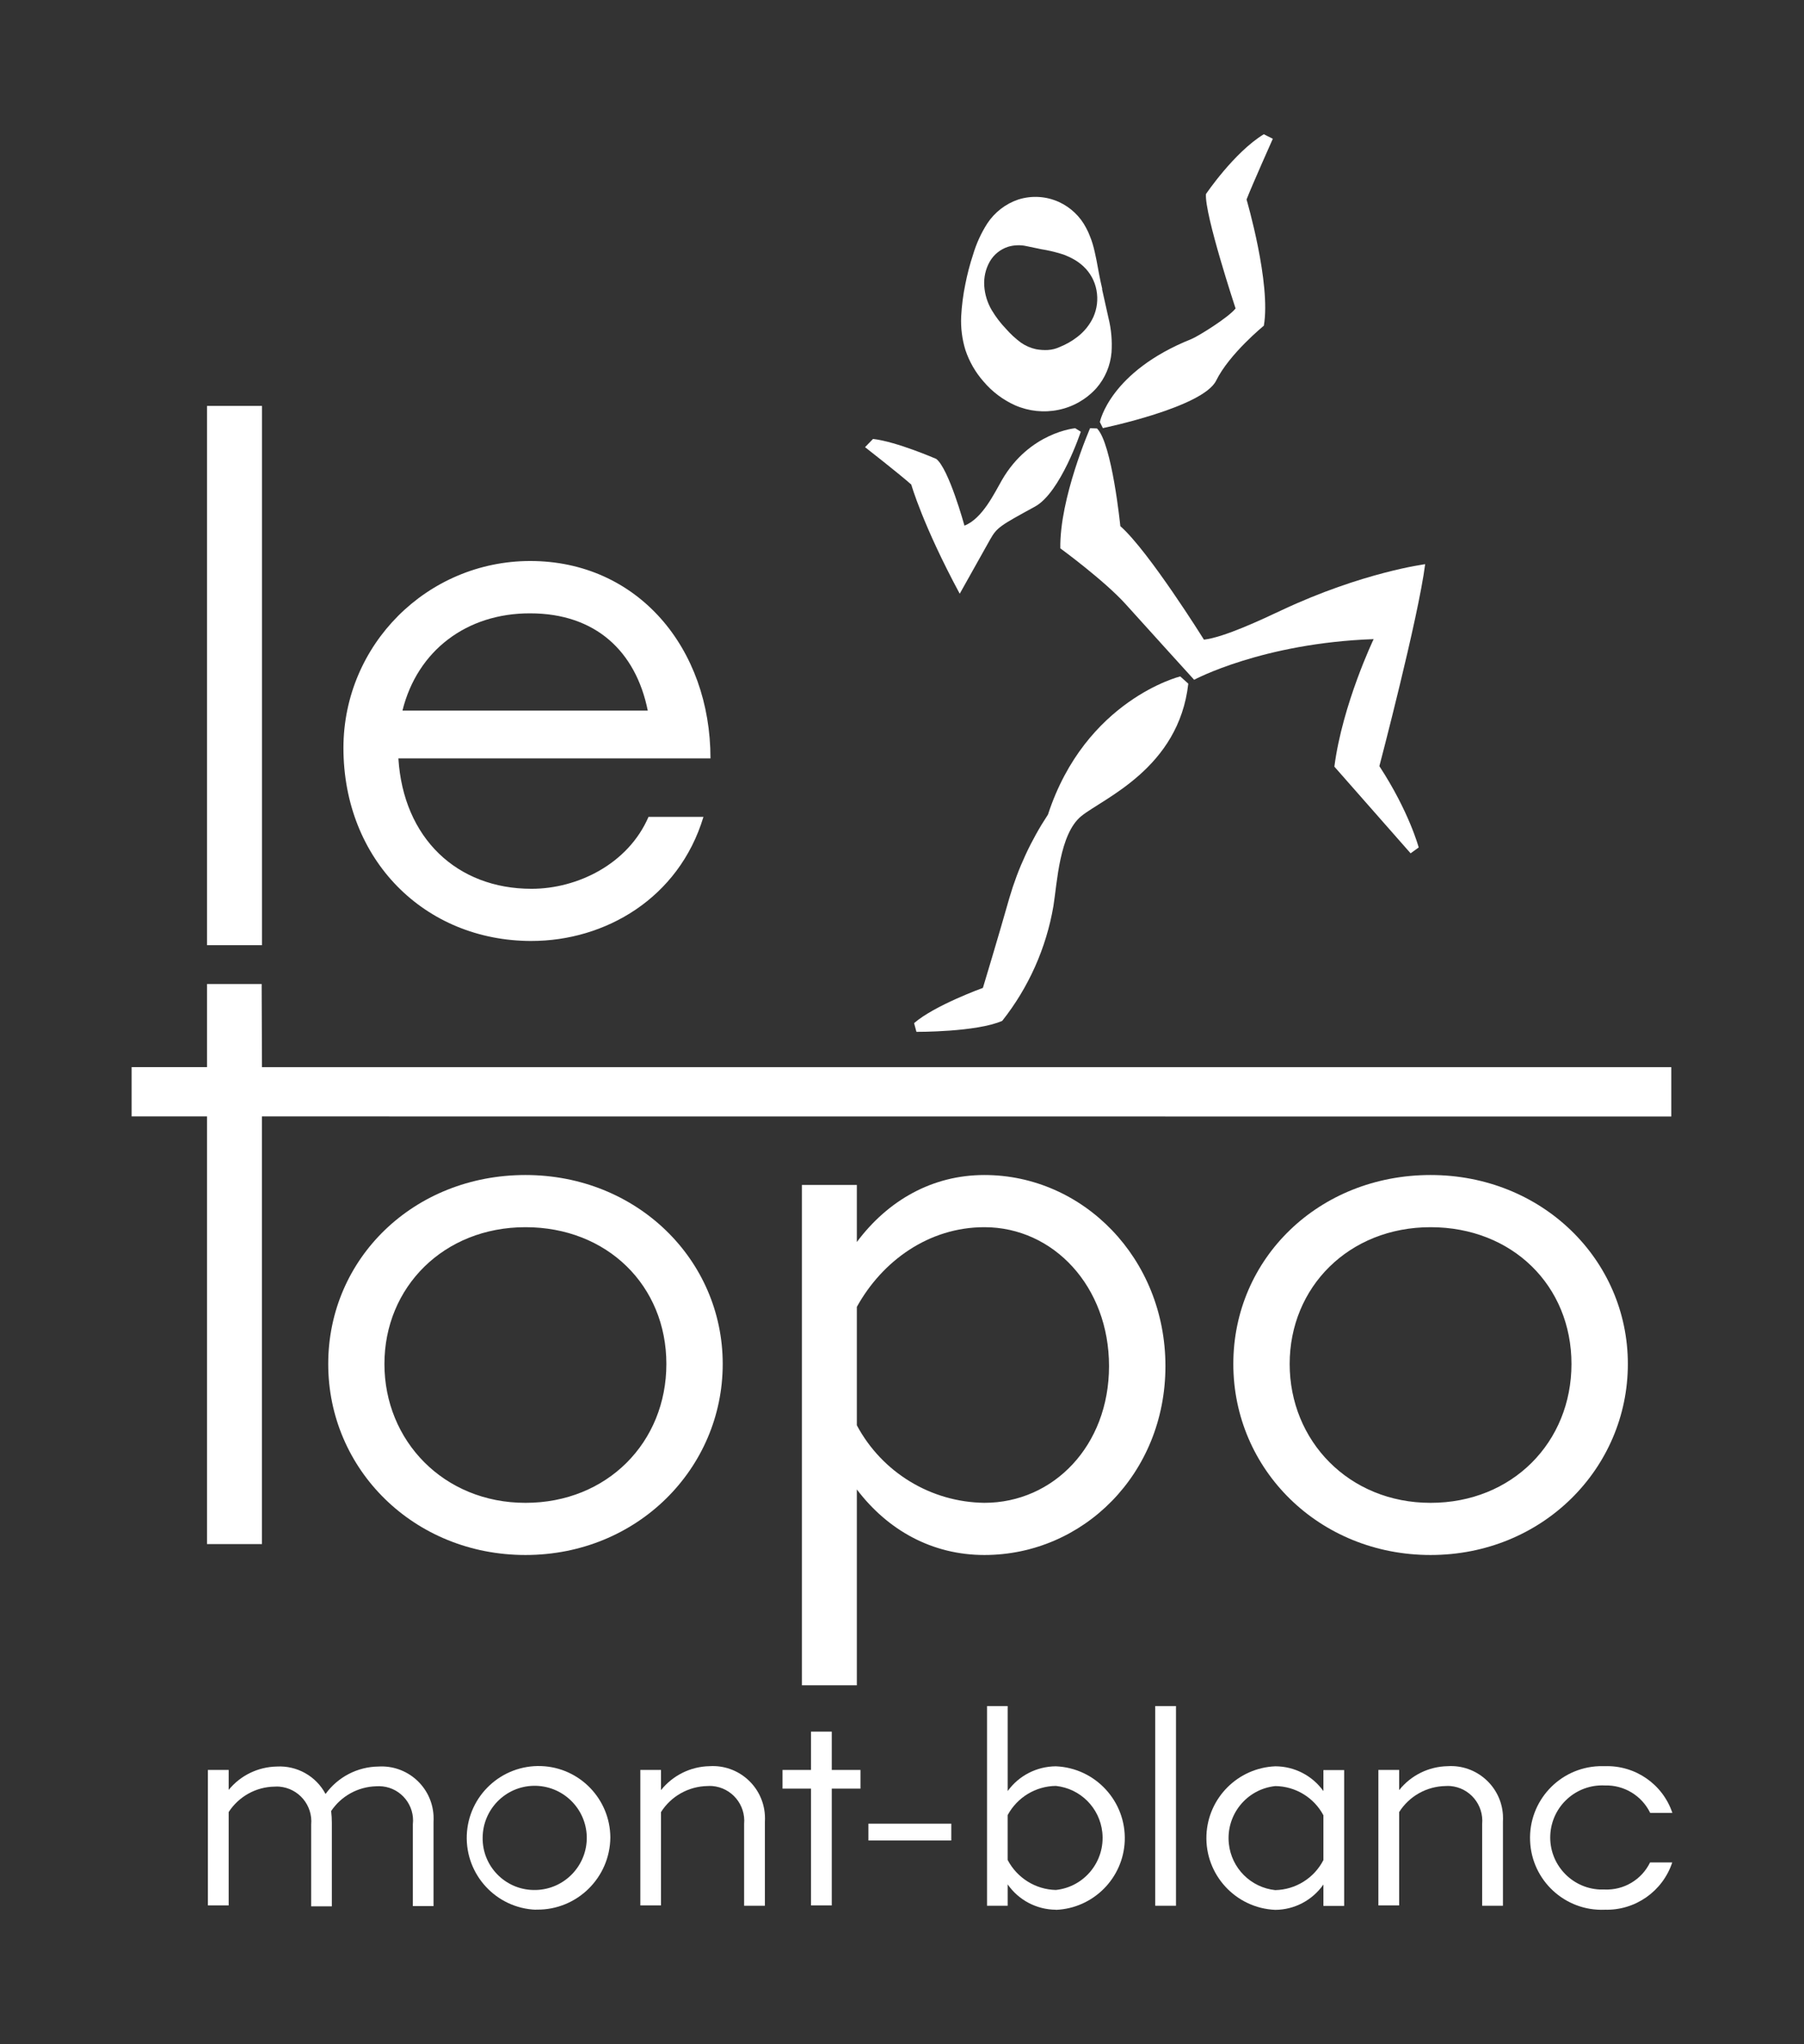
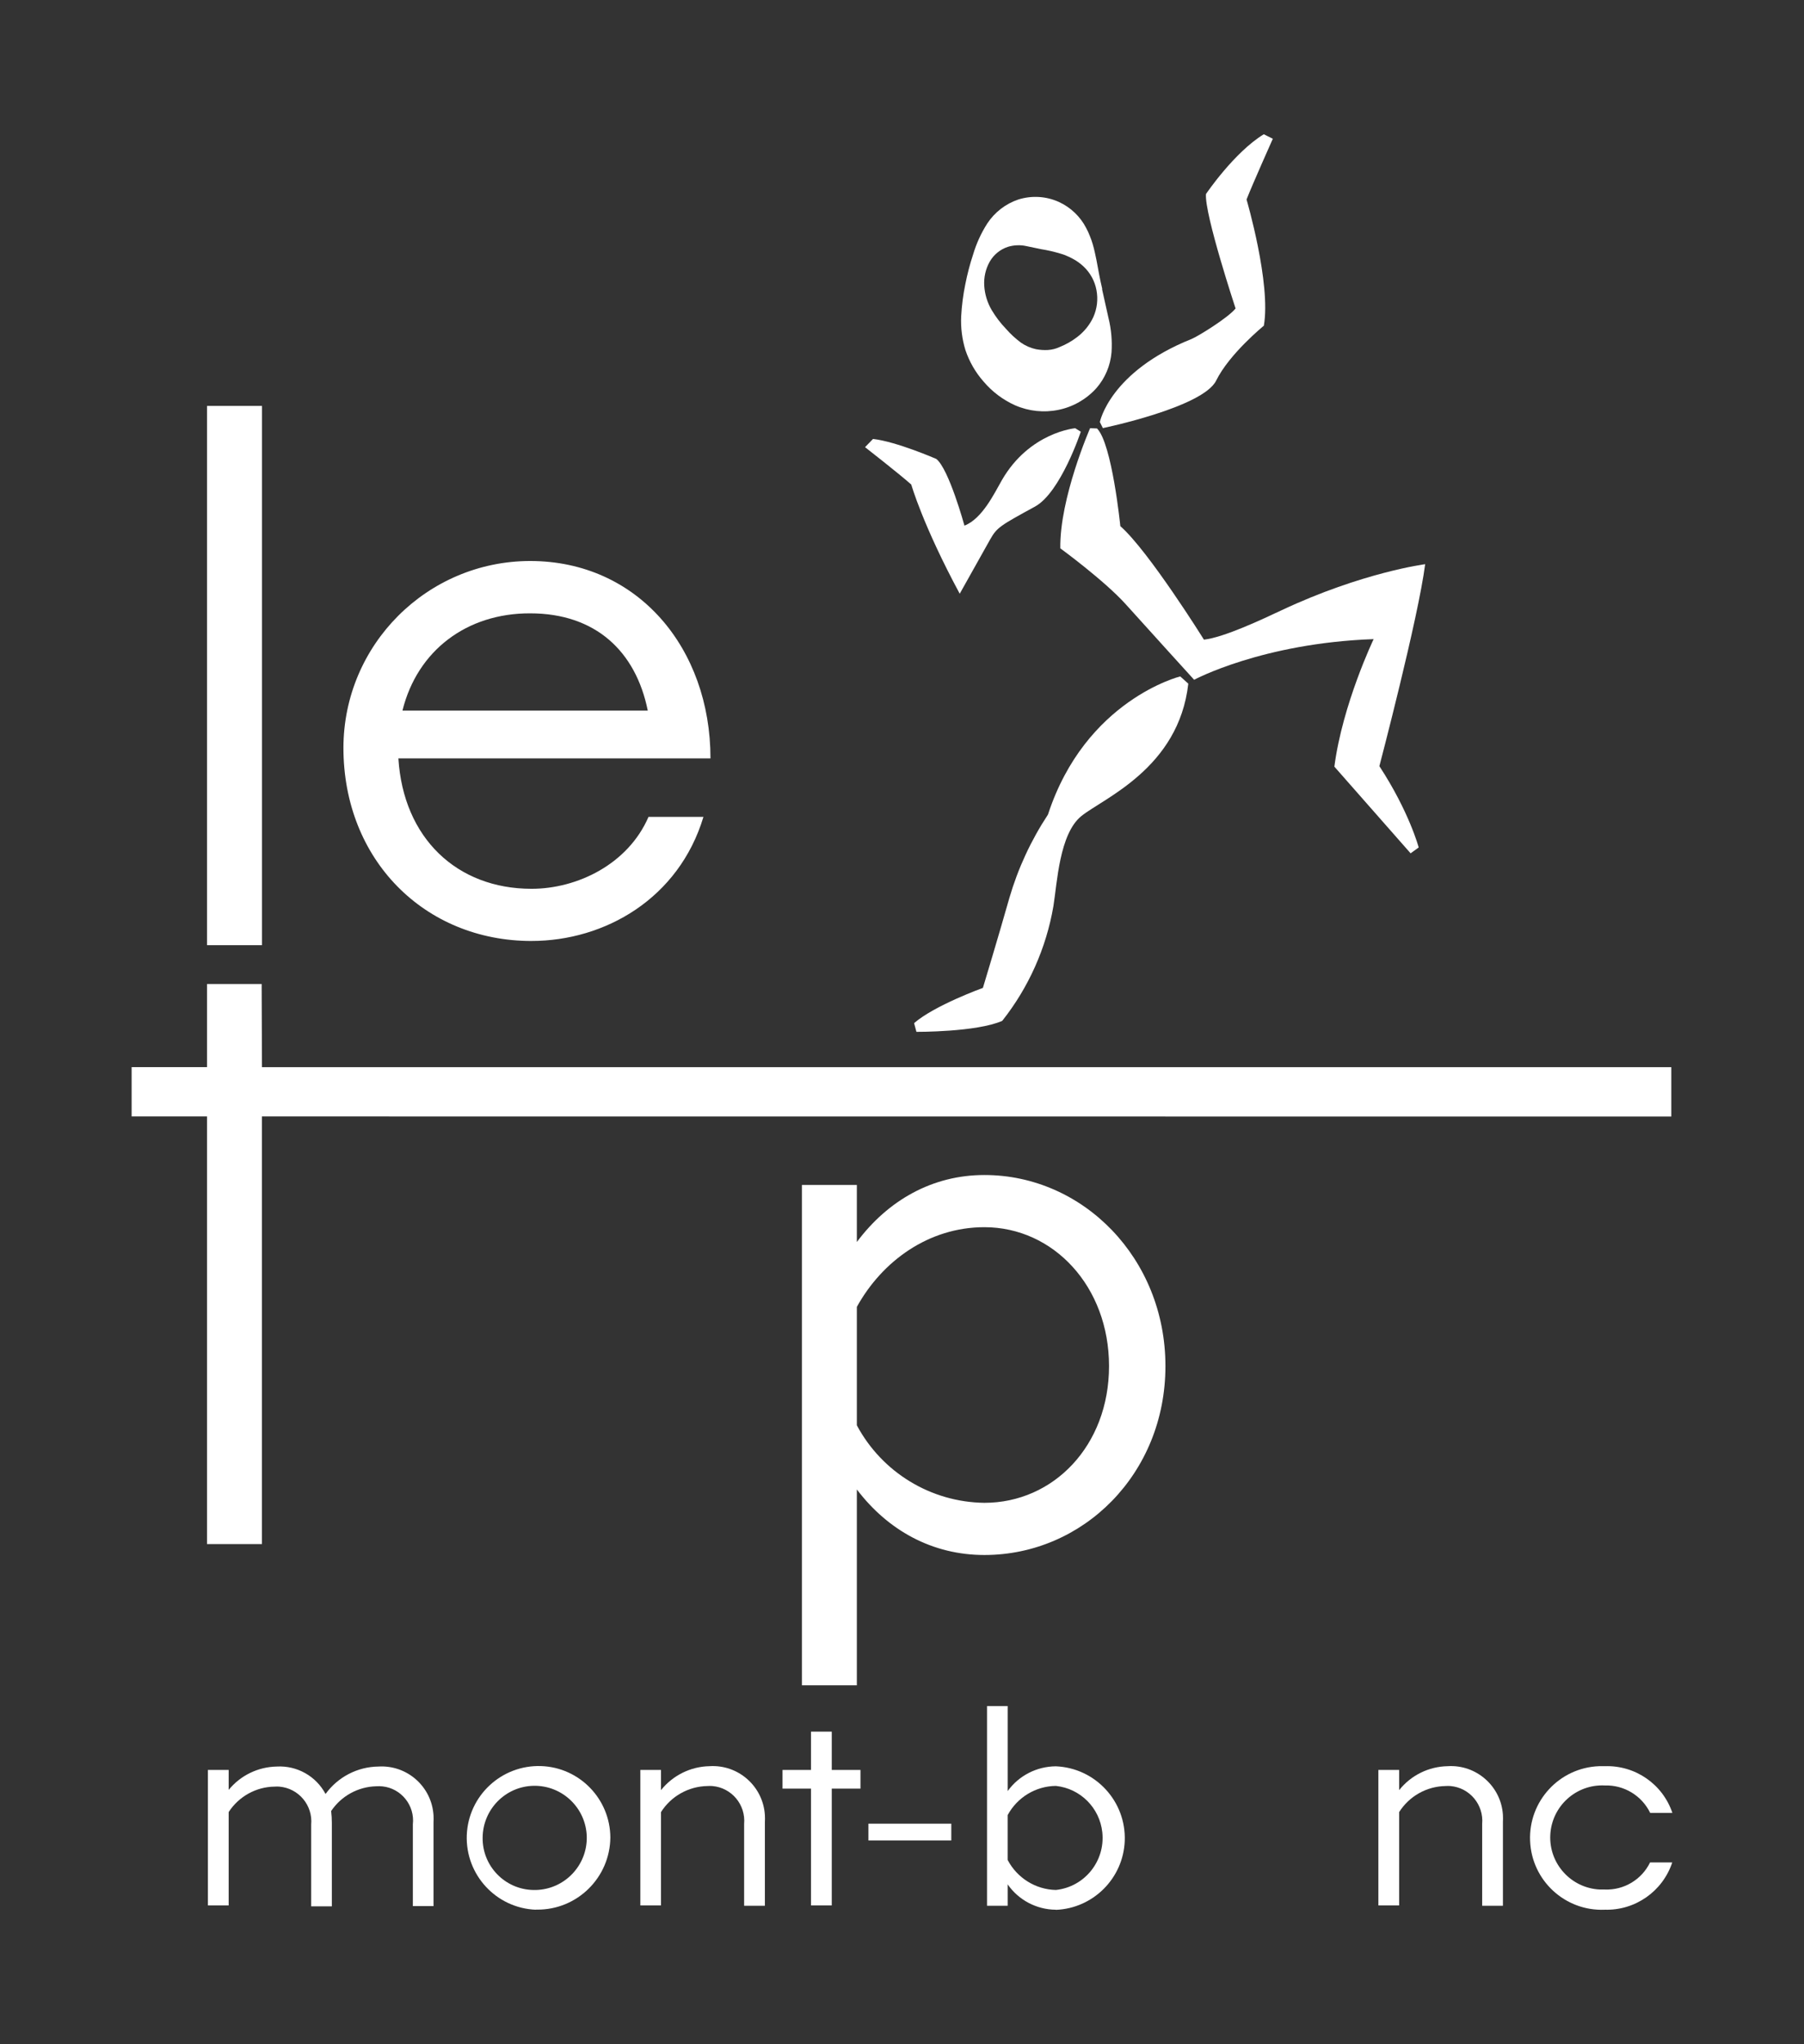
<svg xmlns="http://www.w3.org/2000/svg" id="Calque_1" data-name="Calque 1" viewBox="0 0 1023.24 1158.77">
  <rect x="0" y="0" width="1023.24" height="1158.77" fill="#333333" stroke="none" />
  <defs>
    <style>
      .cls-1 {
        fill: #fff;
        stroke-width: 0px;
      }
    </style>
  </defs>
  <path class="cls-1" d="M117.42,535.81V230.11h31.19v305.7h-31.19Z" />
  <path class="cls-1" d="M301.48,533.43c-60.74,0-106.68-46.09-106.68-109.5.08-58.44,47.45-105.81,105.89-105.91,61.15,0,102.3,49.55,102.3,111.9h-177.02c2.79,45.15,33.16,73.93,75.52,73.93,25.99,0,54.75-13.98,66.35-40.77h31.16c-13.98,46.35-55.95,70.34-97.51,70.34ZM228.35,402.83h139.07c-6.79-33.57-29.58-55.13-66.73-55.13-35.95-.1-63.94,21.07-72.39,55.03l.05.1Z" />
  <path class="cls-1" d="M148.58,632.89v242.43h-31.16v-242.43h-42.76v-27.96h42.76v-47.12h30.99l.18,47.17h799.39v27.96l-799.39-.05h0Z" />
-   <path class="cls-1" d="M298.05,881.51c-63.12,0-111.88-48.35-111.88-108.29s48.65-107.12,111.88-107.12,111.88,47.99,111.88,107.12-48.32,108.29-111.88,108.29ZM298.05,851.94c46.38,0,79.92-34.34,79.92-78.72s-33.55-77.54-79.92-77.54-80,33.98-80,77.54,33.62,78.72,80,78.72Z" />
  <path class="cls-1" d="M486.01,844.36v111.03h-31.16v-283.65h31.16v32.34c17.59-23.56,42.76-37.98,72.34-37.98,55.95,0,102.69,47.19,102.69,108.32s-46.73,107.09-102.69,107.09c-29.58,0-54.75-13.98-72.34-37.16h0ZM486.01,740.85v67.14c14.29,26.73,42.02,43.58,72.34,43.94,39.15,0,70.7-32.37,70.7-77.51s-31.55-78.74-70.7-78.74c-31.6,0-57.95,19.18-72.34,45.17h0Z" />
-   <path class="cls-1" d="M811.43,881.51c-63.12,0-111.88-48.35-111.88-108.29s48.65-107.12,111.88-107.12,111.9,47.99,111.9,107.12-48.35,108.29-111.9,108.29ZM811.43,851.94c46.35,0,79.92-34.34,79.92-78.72s-33.57-77.54-79.92-77.54-79.92,33.98-79.92,77.54,33.57,78.72,79.92,78.72Z" />
  <g>
    <path class="cls-1" d="M129.7,1027.19v52.96h-11.78v-76.8h11.78v11.32c6.69-8.21,16.68-13.04,27.28-13.24,11.45-.66,22.31,5.43,27.67,15.56,6.95-9.6,18.07-15.43,29.99-15.56,16.29-.99,30.26,11.39,31.25,27.67.07,1.32.07,2.71,0,4.04v47.4h-11.72v-46.34c1.19-10.66-6.49-20.33-17.15-21.52-1.19-.13-2.38-.13-3.58-.07-10.33.26-19.86,5.49-25.62,14.04.26,2.18.4,4.44.4,6.62v47.4h-11.72v-46.34c.99-10.92-7.08-20.59-18.07-21.52-.86-.07-1.79-.07-2.65,0-10.53.13-20.33,5.56-26.09,14.43v-.07Z" />
    <path class="cls-1" d="M303.95,1082.6c-22.44-.86-39.99-19.73-39.19-42.24.86-22.44,19.73-39.99,42.24-39.19,21.78.79,39.06,18.67,39.19,40.45-.2,22.77-18.8,41.11-41.58,40.92h-.66v.07ZM303.95,1071.41c16.29-.4,29.2-13.9,28.87-30.19-.4-16.29-13.9-29.2-30.19-28.87-15.96.33-28.73,13.37-28.87,29.33-.26,16.15,12.65,29.46,28.8,29.73h1.39Z" />
    <path class="cls-1" d="M374.92,1027.19v52.96h-11.72v-76.8h11.72v11.45c6.69-8.34,16.75-13.37,27.48-13.57,16.35-1.06,30.45,11.39,31.45,27.74.07,1.32.07,2.65,0,3.97v47.4h-11.78v-46.34c.99-10.92-7.08-20.59-18.01-21.52-.93-.07-1.85-.07-2.85,0-10.66.2-20.59,5.76-26.28,14.76v-.07Z" />
    <path class="cls-1" d="M471.78,1013.95v66.21h-11.78v-66.21h-16.15v-10.59h16.15v-21.72h11.78v21.72h16.29v10.59h-16.29Z" />
    <path class="cls-1" d="M492.57,1043.34v-9.53h47.01v9.53h-47.01Z" />
    <path class="cls-1" d="M598.9,1082.6c-10.92-.07-21.12-5.43-27.34-14.37v12.12h-11.72v-113.21h11.72v48.2c6.36-8.81,16.49-13.97,27.34-14.04,22.44.93,39.92,19.86,39.06,42.31-.86,21.19-17.88,38.2-39.06,39.06h0v-.07ZM571.55,1028.97v25.42c5.36,10.2,15.82,16.75,27.34,17.01,16.29-1.72,28.07-16.35,26.35-32.64-1.46-13.9-12.45-24.89-26.35-26.35-11.45.13-21.91,6.49-27.34,16.55Z" />
-     <path class="cls-1" d="M655.24,1080.35v-113.21h11.78v113.21h-11.78Z" />
-     <path class="cls-1" d="M750.64,1068.3c-6.22,8.94-16.42,14.3-27.28,14.37-22.44-.93-39.92-19.86-39.06-42.31.86-21.19,17.88-38.2,39.06-39.06,10.79,0,20.99,5.23,27.28,14.04v-11.92h11.78v77h-11.78v-12.12h0ZM723.36,1071.48c11.52-.26,21.98-6.75,27.28-17.01v-25.42c-5.36-10.06-15.82-16.42-27.28-16.55-16.29,1.72-28.07,16.35-26.35,32.64,1.46,13.9,12.45,24.89,26.35,26.35Z" />
    <path class="cls-1" d="M793.61,1027.19v52.96h-11.78v-76.8h11.78v11.45c6.69-8.41,16.75-13.37,27.48-13.57,16.29-1.06,30.39,11.39,31.38,27.67.07,1.32.07,2.71,0,4.04v47.4h-11.78v-46.34c.99-10.92-7.08-20.59-18.01-21.52-.93-.07-1.85-.07-2.85,0-10.66.2-20.52,5.76-26.22,14.76v-.07Z" />
    <path class="cls-1" d="M910.19,1082.6c-22.44.93-41.44-16.55-42.31-39.06-.93-22.44,16.55-41.44,39.06-42.31h3.31c17.21-.6,32.84,10.13,38.33,26.48h-12.58c-4.77-9.8-14.83-15.89-25.75-15.56-16.29-.79-30.12,11.78-30.92,28.07-.79,16.29,11.78,30.12,28.07,30.92h2.78c10.86.46,20.99-5.56,25.75-15.36h12.58c-5.43,16.42-21.05,27.34-38.33,26.81h0Z" />
  </g>
  <g>
    <path class="cls-1" d="M621.93,164.5c-.95-5.15-3.51-9.83-7.32-13.42-1.89-1.77-3.99-3.28-6.3-4.48-1.08-.59-2.2-1.13-3.35-1.59-1.08-.49-2.2-.9-3.33-1.2-3.66-1.1-7.37-1.97-11.14-2.56l-8.25-1.72c-3.51-.79-7.14-.64-10.58.41-4.33,1.43-7.96,4.38-10.24,8.32-2.38,4.17-3.46,8.99-3.15,13.78.31,4.81,1.74,9.47,4.17,13.65,2.3,3.87,5.04,7.48,8.17,10.73,2.54,2.92,5.4,5.53,8.5,7.84,2.59,1.79,5.51,3.05,8.58,3.71,2.2.41,4.46.56,6.68.44,2.33-.15,4.63-.72,6.76-1.72,3.48-1.41,6.76-3.25,9.73-5.53,3.99-3,7.2-6.91,9.3-11.45,2.13-4.76,2.74-10.09,1.77-15.21h0ZM625.08,163.86l3.69,16.54c1.56,6.33,2.13,12.88,1.69,19.38-.64,7.5-3.64,14.6-8.58,20.26-5.66,6.27-13.16,10.58-21.43,12.29-8.3,1.72-16.9.82-24.66-2.56-6.91-3.1-13.03-7.71-17.93-13.5-4.56-5.17-8.04-11.22-10.24-17.75-1.92-6.22-2.74-12.73-2.43-19.23.33-6.07,1.1-12.11,2.33-18.08,1.13-5.76,2.61-11.45,4.46-17.03,1.84-6.17,4.53-12.04,7.99-17.46,4.2-6.38,10.4-11.19,17.64-13.62,7.61-2.38,15.8-1.89,23.05,1.41,6.61,3.05,12.01,8.17,15.36,14.62.82,1.49,1.54,3.02,2.13,4.61.64,1.51,1.18,3.07,1.64,4.63.92,3.07,1.51,6.15,2.13,9.04,1.05,5.76,2.02,11.11,3.3,16.44h-.13Z" />
-     <path class="cls-1" d="M623.85,239.25s5.58-28.5,51.91-47.04c3.64-1.46,20.84-12.06,25.07-17.34,0,0-17.69-53.47-16.8-64.86,0,0,15.93-23.61,32.8-33.9l5.12,2.56s-11.6,25.94-14.9,34.42c0,0,13.98,47.6,9.81,71.55,0,0-19.54,15.9-27.04,31.11-7.5,15.21-64.27,26.94-64.27,26.94l-1.69-3.43h0Z" />
+     <path class="cls-1" d="M623.85,239.25s5.58-28.5,51.91-47.04c3.64-1.46,20.84-12.06,25.07-17.34,0,0-17.69-53.47-16.8-64.86,0,0,15.93-23.61,32.8-33.9l5.12,2.56s-11.6,25.94-14.9,34.42c0,0,13.98,47.6,9.81,71.55,0,0-19.54,15.9-27.04,31.11-7.5,15.21-64.27,26.94-64.27,26.94l-1.69-3.43Z" />
    <path class="cls-1" d="M609.85,242.76s-25.84,2.23-41.56,29.4c-4.17,7.25-11.11,21.92-21.25,25.81,0,0-8.86-32.34-16-37.82,0,0-22.51-9.81-35.85-11.32l-4.53,4.66s19.67,15.36,26.22,21.2c0,0,6.48,22.92,27.48,61.89,0,0,12.39-22.07,17.23-30.73,3.89-6.86,5.63-7.84,25.45-18.67,14.57-7.96,25.99-42.46,25.99-42.46l-3.18-1.97h0Z" />
    <path class="cls-1" d="M618.3,242.76s-17.36,39.67-16.88,68.09c0,0,25.02,18.26,37.16,31.75,12.14,13.5,38.74,42.76,38.74,42.76,0,0,38.56-20.79,101.82-23.05,0,0-17.67,36.9-22.28,72.29l43.25,49.14,4.58-3.33s-5.35-20.18-22.3-46.09c0,0,22.07-83.89,25.97-114.49,0,0-35.54,4.58-81.35,26.07-11.34,5.33-32.62,15.36-44.12,16.72,0,0-31.39-50.32-47.43-64.35,0,0-4.69-46.89-13.24-55.39l-3.92-.13h0Z" />
    <path class="cls-1" d="M669.44,383.45s-53.78,13.29-75.03,78.33c-9.6,14.55-16.98,30.45-21.87,47.19-6.4,22.56-15.03,51.06-15.03,51.06,0,0-27.43,9.88-39.03,19.97l1.33,4.94s34.03.2,48.65-6.22c14.98-18.9,24.97-41.28,29.04-65.04,2.13-13.19,3.38-40.97,15.85-51.06s55.24-27.07,60.66-75.06h0l-4.58-4.12h0Z" />
  </g>
</svg>